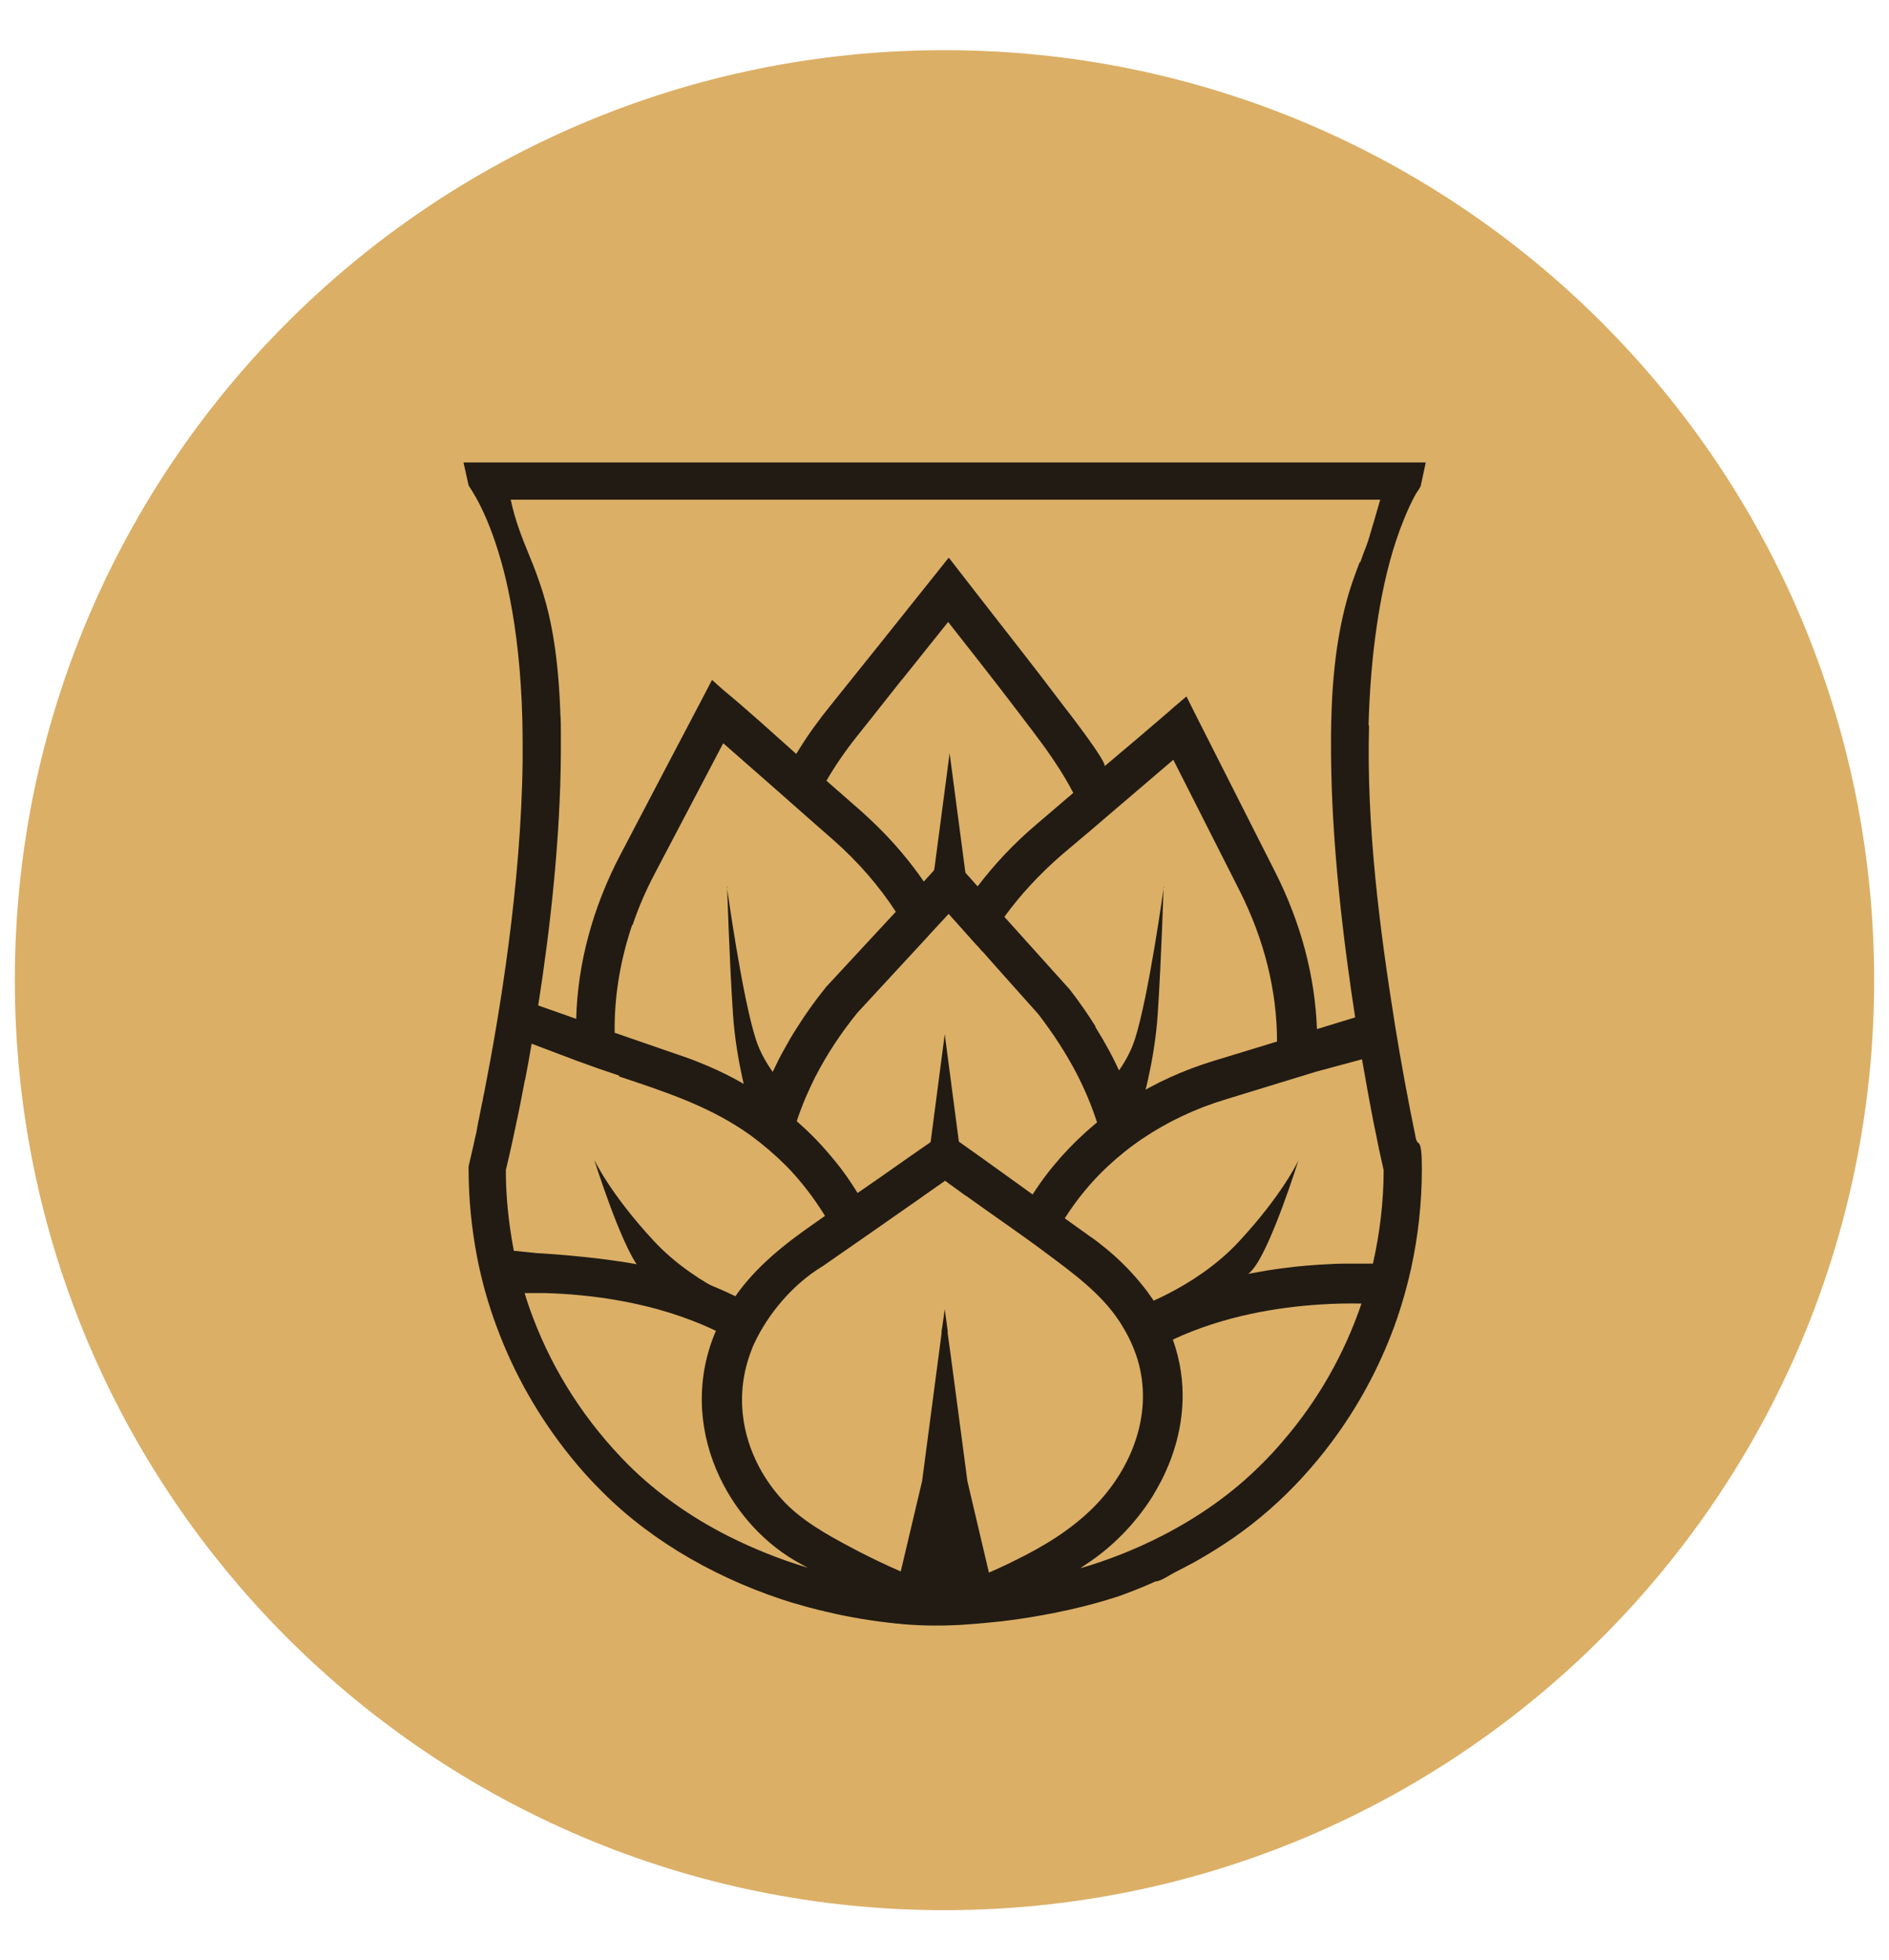
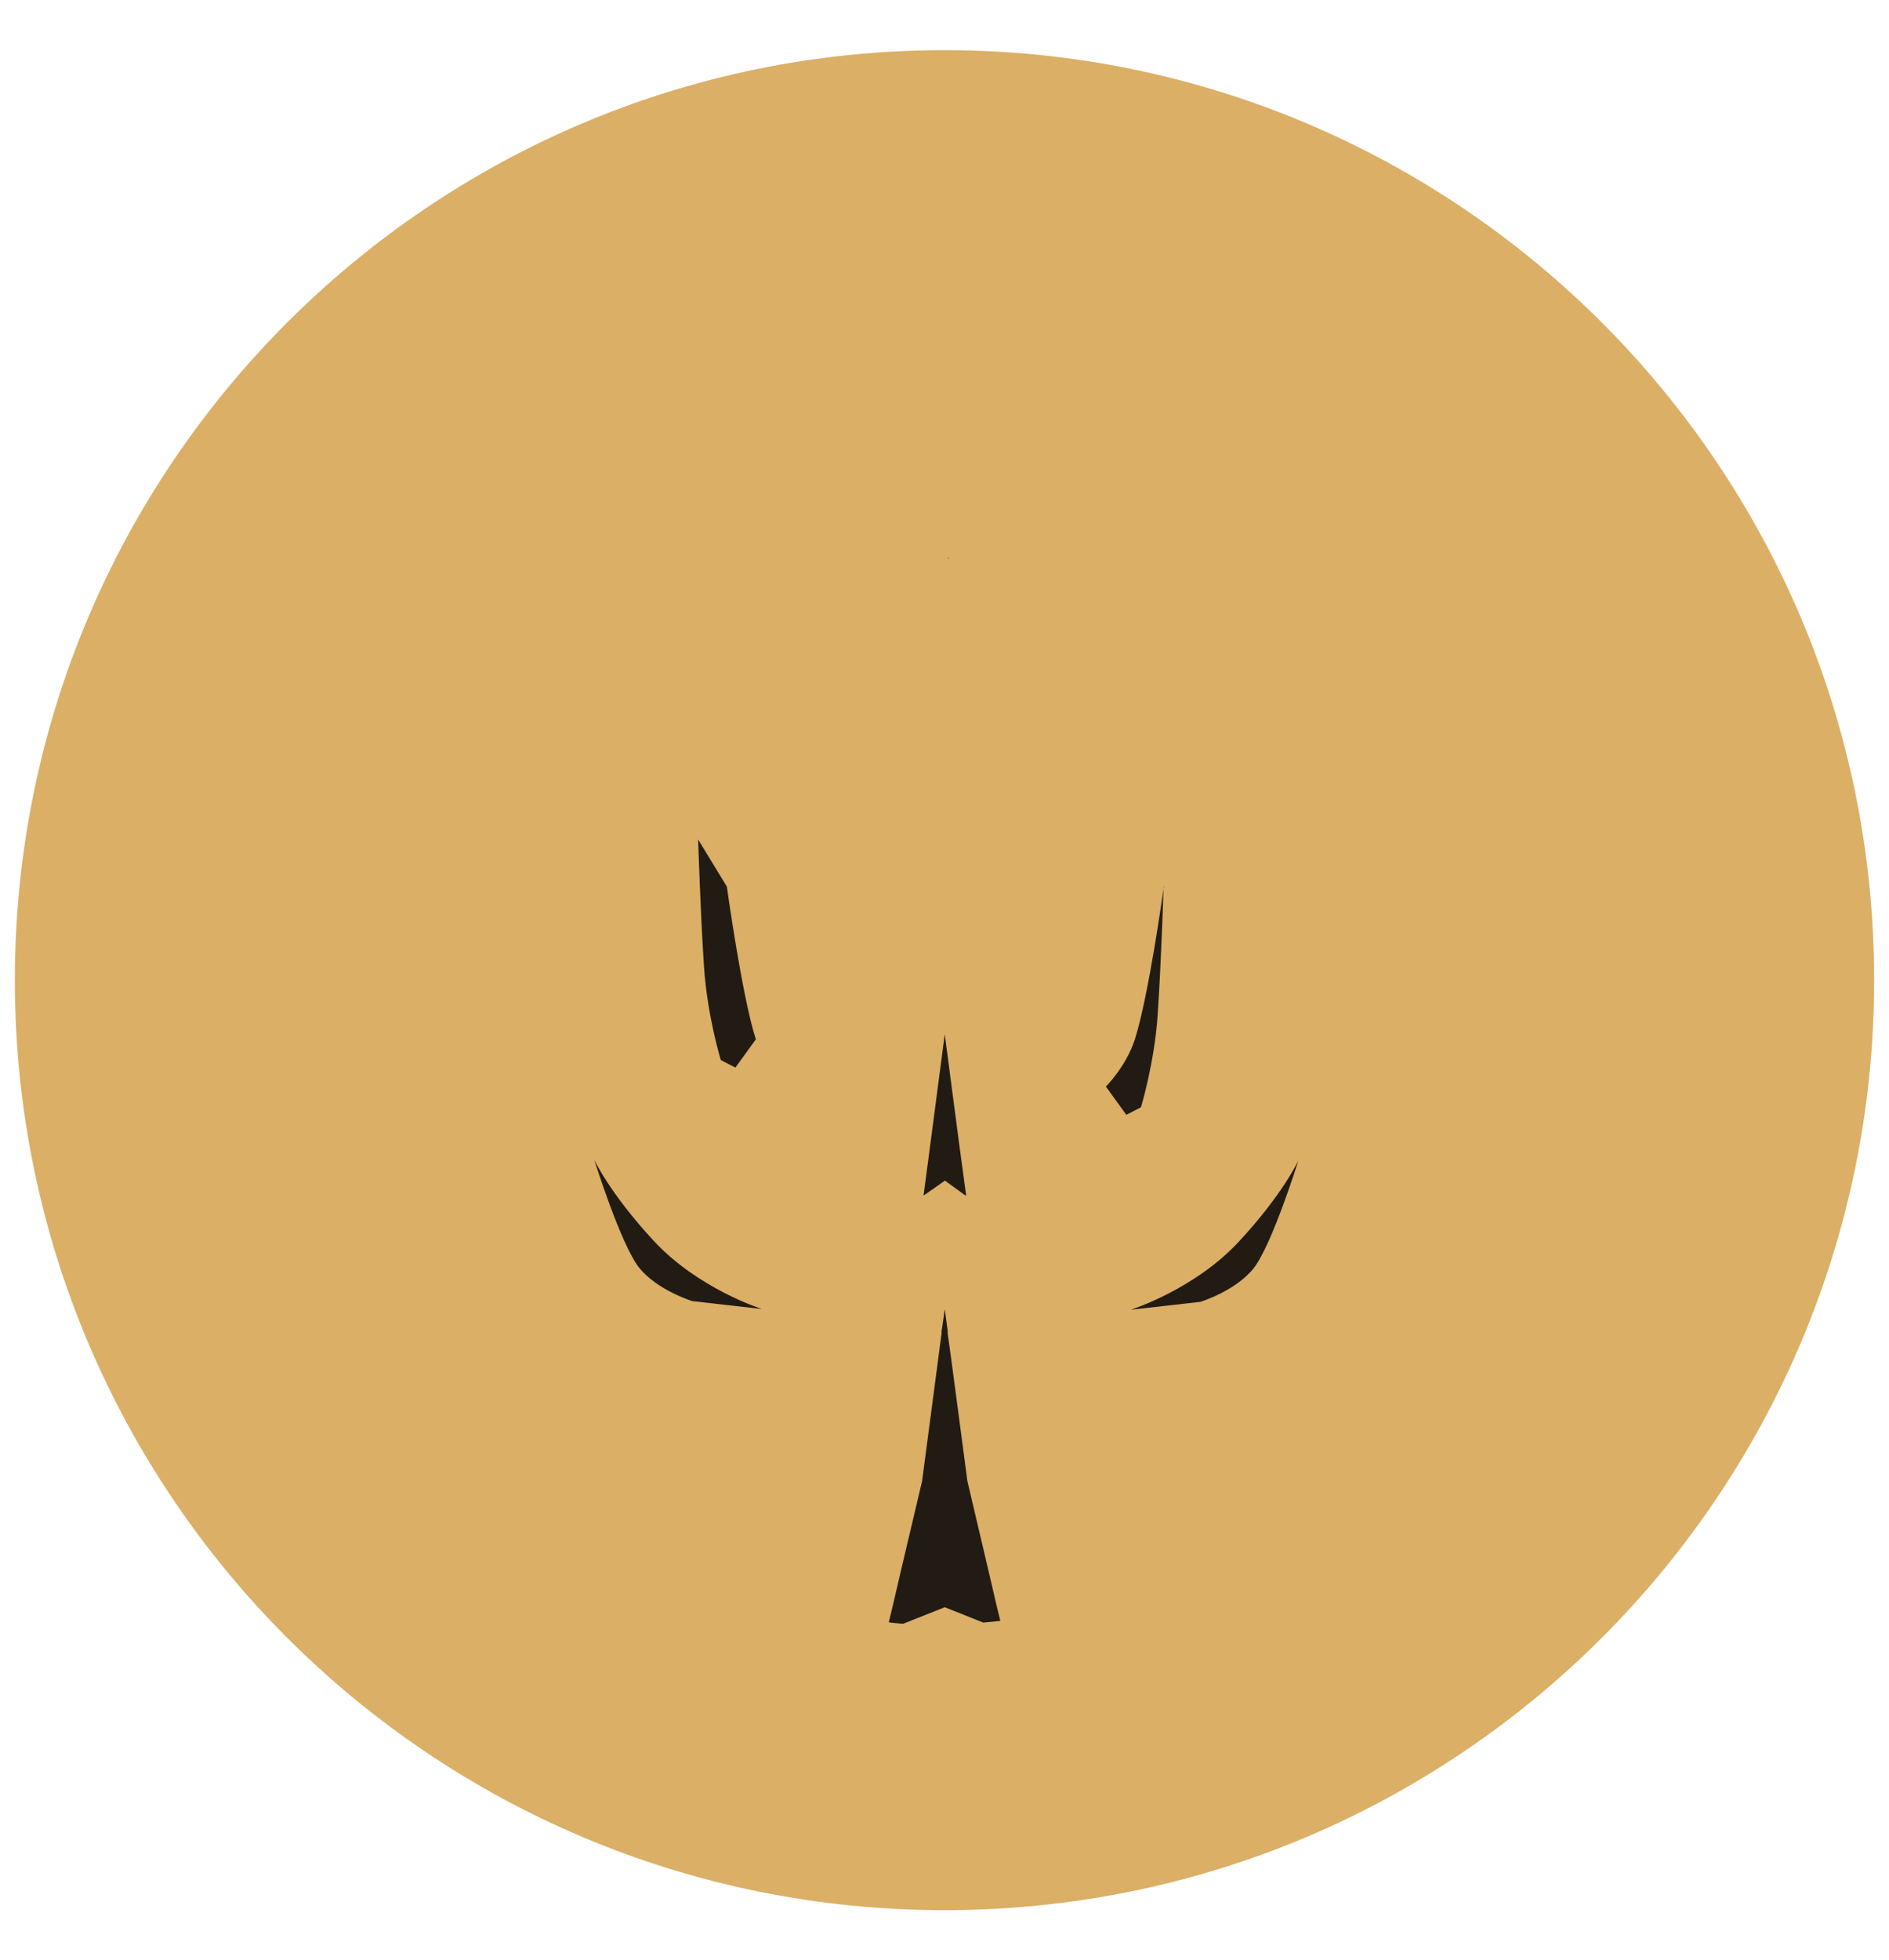
<svg xmlns="http://www.w3.org/2000/svg" data-bbox="6.1 20.6 763.8 763.8" viewBox="0 0 776 805" data-type="color">
  <g>
    <path fill="#dbaf66" d="M769.9 402.5c0 210.918-170.982 381.9-381.9 381.9S6.1 613.418 6.1 402.5 177.082 20.6 388 20.6s381.9 170.982 381.9 381.9" data-color="1" />
    <g>
-       <path d="m389.7 229.1-.2.3h.4z" fill="#211b13" data-color="2" />
      <g>
        <path d="M387.5 652.3c-.4 0-.7.2-.7.2s-.1 0-.4-.2z" fill="#211b13" data-color="2" />
        <path d="m389.7 229.1-.2.3h.4zm0 0-.2.3h.4zm0 0-.2.3h.4zm0 0-.2.3h.4zm0 0-.2.3h.4zm0 0-.2.3h.4zm0 0-.2.3h.4z" fill="#211b13" data-color="2" />
-         <path d="M562.2 297.7c.4-13.7 1.4-27.3 3.4-40.8.4-2.7.8-5.4 1.3-8.1 2.2-12.3 5.3-24.6 10.1-36.2 1.4-3.4 2.9-6.7 4.7-9.9.6-1 1.8-2.4 2-3.5l1-4.6 1-4.7H190.4l2.1 9.4c.1.6 7.2 9.2 13.4 31.3q1.95 6.75 3.6 15.3c2.6 13.3 4.6 29.9 5.1 50.5 0 2.6.1 5.3.1 8.1v8c-.6 50.5-9.4 103.6-15.7 135.7 0 .3-.1.6-.2.9 0 .3-.1.6-.2.9-.1.6-.2 1.1-.3 1.7-.5 2.5-1 4.8-1.4 7-.3 1.4-.6 2.7-.8 4-.1.6-.2 1.1-.3 1.7 0 .3-.1.6-.2.9 0 .3-.1.6-.2.9-1.6 7.4-2.7 11.7-2.7 11.9l-.2.9v.9c0 12.3 1.2 24.5 3.5 36.4 1.9 9.8 4.6 19.4 8.1 28.7 7.1 19.2 17.3 37.1 30.3 53.2 4.1 5.1 8.5 10 13.2 14.6 21 21 48.9 36.5 78.6 45.6h.2c3.6 1.1 7.3 2.1 11 3 .3 0 .6 0 .9.2 7 1.7 16.4 3.6 27.2 4.8 1.9.2 3.9.4 5.9.6 7.2.6 14.8.7 22.5.3 3.6-.2 7-.5 10.4-.8 2.4-.2 4.7-.5 7-.7 20.9-2.5 36.9-6.6 47.6-10.1h.1c1-.4 2-.7 3-1.1 4.3-1.6 8.6-3.3 12.7-5.2 2.1 0 5.9-2.7 7.9-3.7 2.8-1.4 5.6-2.9 8.4-4.4 5.5-3.1 10.8-6.4 16-10 10.3-7.2 19.7-15.5 28.2-24.8 4.2-4.6 8.2-9.4 11.9-14.4 10.9-14.6 19.5-30.6 25.7-47.5 2.8-7.7 5.1-15.7 6.9-23.8 2.9-13.3 4.4-26.9 4.4-40.8s-1.7-8.7-2.5-12.7c-3.1-15-6-30.7-8.5-46.1-6.4-40.1-11.8-82-10.7-123.2zm2.6 165.8c1.1 5.7 2.3 11.4 3.6 17 0 13.1-1.6 26-4.4 38.4h-8.8c-2.6 0-5.5 0-8.6.2-12.1.5-27.6 2.1-43.9 6.4-9.2 2.4-18.6 5.6-27.9 10-.8-1.3-1.6-2.5-2.5-3.7-1.3-1.9-2.8-3.8-4.4-5.7-3.8-4.5-8.3-9.1-13.7-13.5-2.1-1.7-4.2-3.4-6.6-5l-10.2-7.3c4.9-7.7 10.7-14.8 17.4-21.1 4.5-4.2 9.3-8.1 14.5-11.6 10.1-6.8 21.5-12.3 34.1-16.1l20.2-6.2 17-5.2 18.9-5.1c1.7 9.6 3.4 19.2 5.3 28.7zM406.3 645.8c-5.5 2.4-11.1 4.5-16.8 6-.9.2-1.5.4-2 .5s-.7.2-.7.2h-.3c-.7-.3-2.3-.9-4.7-2-10.8-4.7-21.7-9.4-32.1-15-10-5.3-20.8-11.3-28.4-19.7-14-15.3-21.5-38.3-12.7-61.1.3-.9.7-1.8 1.1-2.7 5.8-12.6 16.2-24.8 28.2-32 13.4-9.3 26.8-18.6 40.2-28l1.4-1 .5-.4.3-.2 8-5.6 1.2.9 4.7 3.4 2.2 1.6.5.4.3.2c10.8 7.8 22.2 15.5 33 23.6 10.7 8 22 16.2 29.5 27.5l.6.9.9 1.5c2.6 4.2 4.5 8.5 5.9 12.8 0 .2.1.4.2.6 6.4 21.4-1.8 42.6-15 57.5-8.6 9.7-19.6 17-31 22.9-4.9 2.5-9.9 5-15.1 7.2Zm-146.4-266c2.4-7.2 5.5-14.3 9.2-21.3l28-53.3 21.9 19.2 12.8 11.3 10.5 9.2c10.2 9 18.8 18.9 25.7 29.5l-28 30.2-.4.4-.4.5c-4.6 5.7-8.7 11.5-12.3 17.3-1.7 2.6-3.2 5.3-4.7 8-1.7 3-3.2 6-4.6 9-.4.8-.7 1.6-1.1 2.3-1.1 2.6-2.2 5.1-3.2 7.8-2.4-1.6-4.9-3.1-7.4-4.6-5-2.9-10.2-5.5-15.7-7.8-3.1-1.3-6.3-2.6-9.6-3.7l-28.1-9.7c-.2-14 2-28.1 6.5-42.2l.7-2.1zm190.2 41.8c-3.2-5.1-6.7-10.2-10.6-15.2l-.4-.5-.4-.4-26.1-29c6.6-9.1 14.5-17.6 23.6-25.5l11.5-9.7 13.1-11.2L482 312l27.2 53.7c10.3 20.4 15.4 41.4 15.4 62l-26.2 8c-12.4 3.8-23.7 9-34 15.4-1.2-3.4-2.6-6.8-4.1-10.2-2.9-6.5-6.4-12.9-10.4-19.3zm.6 39.3c-.3.3-.7.5-1 .8-10 8.4-18.6 18-25.5 28.8l-10.7-7.7-11.7-8.4-4.1-2.9-3.8-2.7-3.3-2.4-1.2-.9-.2-.2-.8-.6-1.5 1-1.4 1-3.2 2.3c-6.6 4.6-13.3 9.2-19.9 13.9l-10.1 7c-2.9-4.7-6-9.2-9.5-13.4-2.4-2.9-4.9-5.8-7.6-8.6-2.5-2.6-5.2-5.1-7.9-7.5 1.1-3.3 2.3-6.5 3.7-9.8 1.2-2.8 2.5-5.5 3.8-8.2.2-.3.3-.6.5-.9 4.5-8.7 10.1-17.2 16.9-25.6l18.2-19.7 6.1-6.6 4.9-5.3.5-.6 6.5-7 .5-.6.6-.6.2-.3 2.5 2.8 9.2 10.3.8.9 1.3 1.5h.1c0 .1 22.9 25.7 22.9 25.7 6.3 8.2 11.6 16.4 15.9 24.7 3.3 6.4 6 12.9 8.1 19.3 0 .2.1.4.2.5M426.3 303c5.4 7.2 10.5 14.7 14.6 22.6l-15.1 12.9c-9.2 7.8-17.2 16.3-24.2 25.5l-3.1-3.5-1.9-2.1-.8-.9-5.9-6.6-.4.4-.5.5-3.4 3.6-1.9 2-4.2 4.6c-2.8-4.1-5.9-8.1-9.1-11.9-5.2-6.2-11-12-17.2-17.5l-13.7-12c3.6-6.2 7.8-12.3 12.5-18.2l5.9-7.4 6.4-8.1 6.1-7.7.3-.3 18.8-23.5c8.9 11.4 18 22.8 26.8 34.4 3.3 4.4 6.7 8.7 10 13.2M254.2 442c17.7 5.9 35.6 11.7 51.2 22.2 1.1.7 2.1 1.5 3.2 2.2 5.1 3.8 9.9 7.9 14.3 12.3s9.7 10.9 13.7 17c.8 1.2 1.6 2.4 2.3 3.6l-4.4 3.1c-12.1 8.4-23.9 17.7-32.4 29.9-8.2-4-16.4-7.1-24.6-9.5-21.8-6.5-56.9-8.2-56.9-8.2l-8.9-.9h-.6c-.4-2.1-.8-4.2-1.1-6.3-1.4-8.8-2.2-17.8-2.2-26.9.6-2.4 2.2-9.2 4.3-19.3 0-.3.1-.6.2-.9 0-.3.1-.6.2-.9.9-4.2 1.8-9 2.8-14.2 0-.3.1-.6.2-.9 0-.3 0-.6.2-.8.9-4.6 1.8-9.6 2.7-14.9l18.8 7.1c5.7 2.1 11.4 4.1 17.2 6zm-38.8 89h8.6c17.6.5 44.8 3.4 70.1 15.5-4.4 10.2-6.3 21-5.7 32.2.6 9.7 3.1 19.2 7.3 28 7 14.8 18.8 27.8 33.4 35.6.9.5 1.9 1 2.8 1.5-11.4-3.4-22.4-7.8-32.9-13.1-15.2-7.7-29.1-17.5-40.7-29-17.5-17.5-30.8-38.1-39.3-60.5-1.3-3.4-2.5-6.8-3.5-10.3Zm262.1 99.6c-10.9 5.6-22.3 10.1-34 13.5.4 0 .8-.5 1.1-.7.5-.3 1-.6 1.5-1 10.9-7.1 20.1-16.6 27.1-27.5q2.1-3.45 3.9-6.9c5.4-10.6 8.4-21.8 8.7-33 .2-7.2-.7-15.7-4-24.9 21-9.8 43.2-13.3 60.3-14.4 5.7-.4 11.5-.5 17.2-.4-7 20.6-17.8 39.7-32.2 56.4-2.9 3.4-6 6.8-9.3 10-11.5 11.5-25.3 21.2-40.3 28.9m81-399.6c-1.9 5-3.7 9.9-5.1 15-5.8 21-6.8 42.9-6.6 64.5.3 36.4 5 75.6 9.9 107.3l-7.2 2.2-8.5 2.6c-.8-21.8-6.6-43.6-17.1-64.4-10.9-21.6-21.9-43.2-32.8-64.8l-3.7-7.4s-7 5.9-7.1 6.1c-8.8 7.6-17.7 15.1-26.6 22.6 1.5-1.3-15.5-23.2-17-25.1-11.2-14.9-22.8-29.5-34.2-44.2L390 229.3h-.5l-12.7 15.9c-11.3 14.2-22.7 28.4-34.1 42.6l-3.5 4.4c-1 1.3-2 2.5-2.9 3.8-3.4 4.4-6.4 9-9.2 13.6-9.9-8.8-19.7-17.8-29.9-26.2l-4.7-4.2-2.6 5c-11.7 22.2-23.3 44.4-35 66.7-11.4 21.7-17.6 44.7-18.2 67.5l-5.9-2.1-9.7-3.4c4.8-30.7 9.1-67.9 9.3-103.7v-8c0-2.8 0-5.5-.2-8-.8-23.7-3.7-38.6-7.2-49.9-1.8-5.7-3.6-10.5-5.5-15-3-7.4-5.8-14.2-7.7-23.1H567s-4.9 17.1-5.6 18.7c-.9 2.3-1.8 4.6-2.6 7h-.3Z" fill="#211b13" data-color="2" />
        <path d="M410.9 665.6c-2.3.3-4.6.5-7 .7l-15.8-6.3-17.1 6.8c-2-.2-4-.3-5.9-.6l1.7-7 3.3-14.2 8.7-36.8 8-60.7v-1c.1 0 1.3-8.9 1.3-8.9l1.2 8.9v1c.1 0 8.1 60.7 8.1 60.7l8.8 37.4 3 12.9 1.7 7Z" fill="#211b13" data-color="2" />
        <path fill="#211b13" d="m396.9 491-3-22.2-5.8-44.1-5.8 44.3-2.9 21.9.5-.3.3-.2 8-5.6 1.2.9 4.7 3.4 2.2 1.6z" data-color="2" />
-         <path fill="#211b13" d="m401.4 388.3-9.2-10.3-2.5-2.8-.3.3-.5.6-.8-.9-.3.3-1.1 1.2-6.4 7-.5.5 1-4.3 2.9-22.3.3-2 6.1-46.3 6.5 49.2.2 2.1 2.6 19.3z" data-color="2" />
        <path d="M464.9 537.7s25.8-8.2 44-27.8 24.5-33.4 24.5-33.4-10.9 34.8-18.4 44.3c-7.5 9.4-21.9 13.8-21.9 13.8l-28.2 3.2Z" fill="#211b13" data-color="2" />
        <path d="M312.6 537.4s-25.8-8.2-44-27.8-24.5-33.4-24.5-33.4 10.9 34.8 18.4 44.3c7.5 9.4 21.9 13.8 21.9 13.8l28.2 3.2Z" fill="#211b13" data-color="2" />
        <path d="M478.1 364.1s-6.2 45-11.9 62.7c-3.5 11-11.9 19.4-11.9 19.4l8.4 11.6 6-3.1s5.6-18.3 6.9-38.4c1.5-22.6 2.4-52.3 2.4-52.3h.1Z" fill="#211b13" data-color="2" />
-         <path d="M298.6 364.1s6.2 45 11.9 62.7c3.5 11 11.9 19.4 11.9 19.4l-8.4 11.6-6-3.1s-5.6-18.3-6.9-38.4c-1.5-22.6-2.4-52.3-2.4-52.3h-.1Z" fill="#211b13" data-color="2" />
+         <path d="M298.6 364.1s6.2 45 11.9 62.7l-8.4 11.6-6-3.1s-5.6-18.3-6.9-38.4c-1.5-22.6-2.4-52.3-2.4-52.3h-.1Z" fill="#211b13" data-color="2" />
      </g>
    </g>
  </g>
</svg>